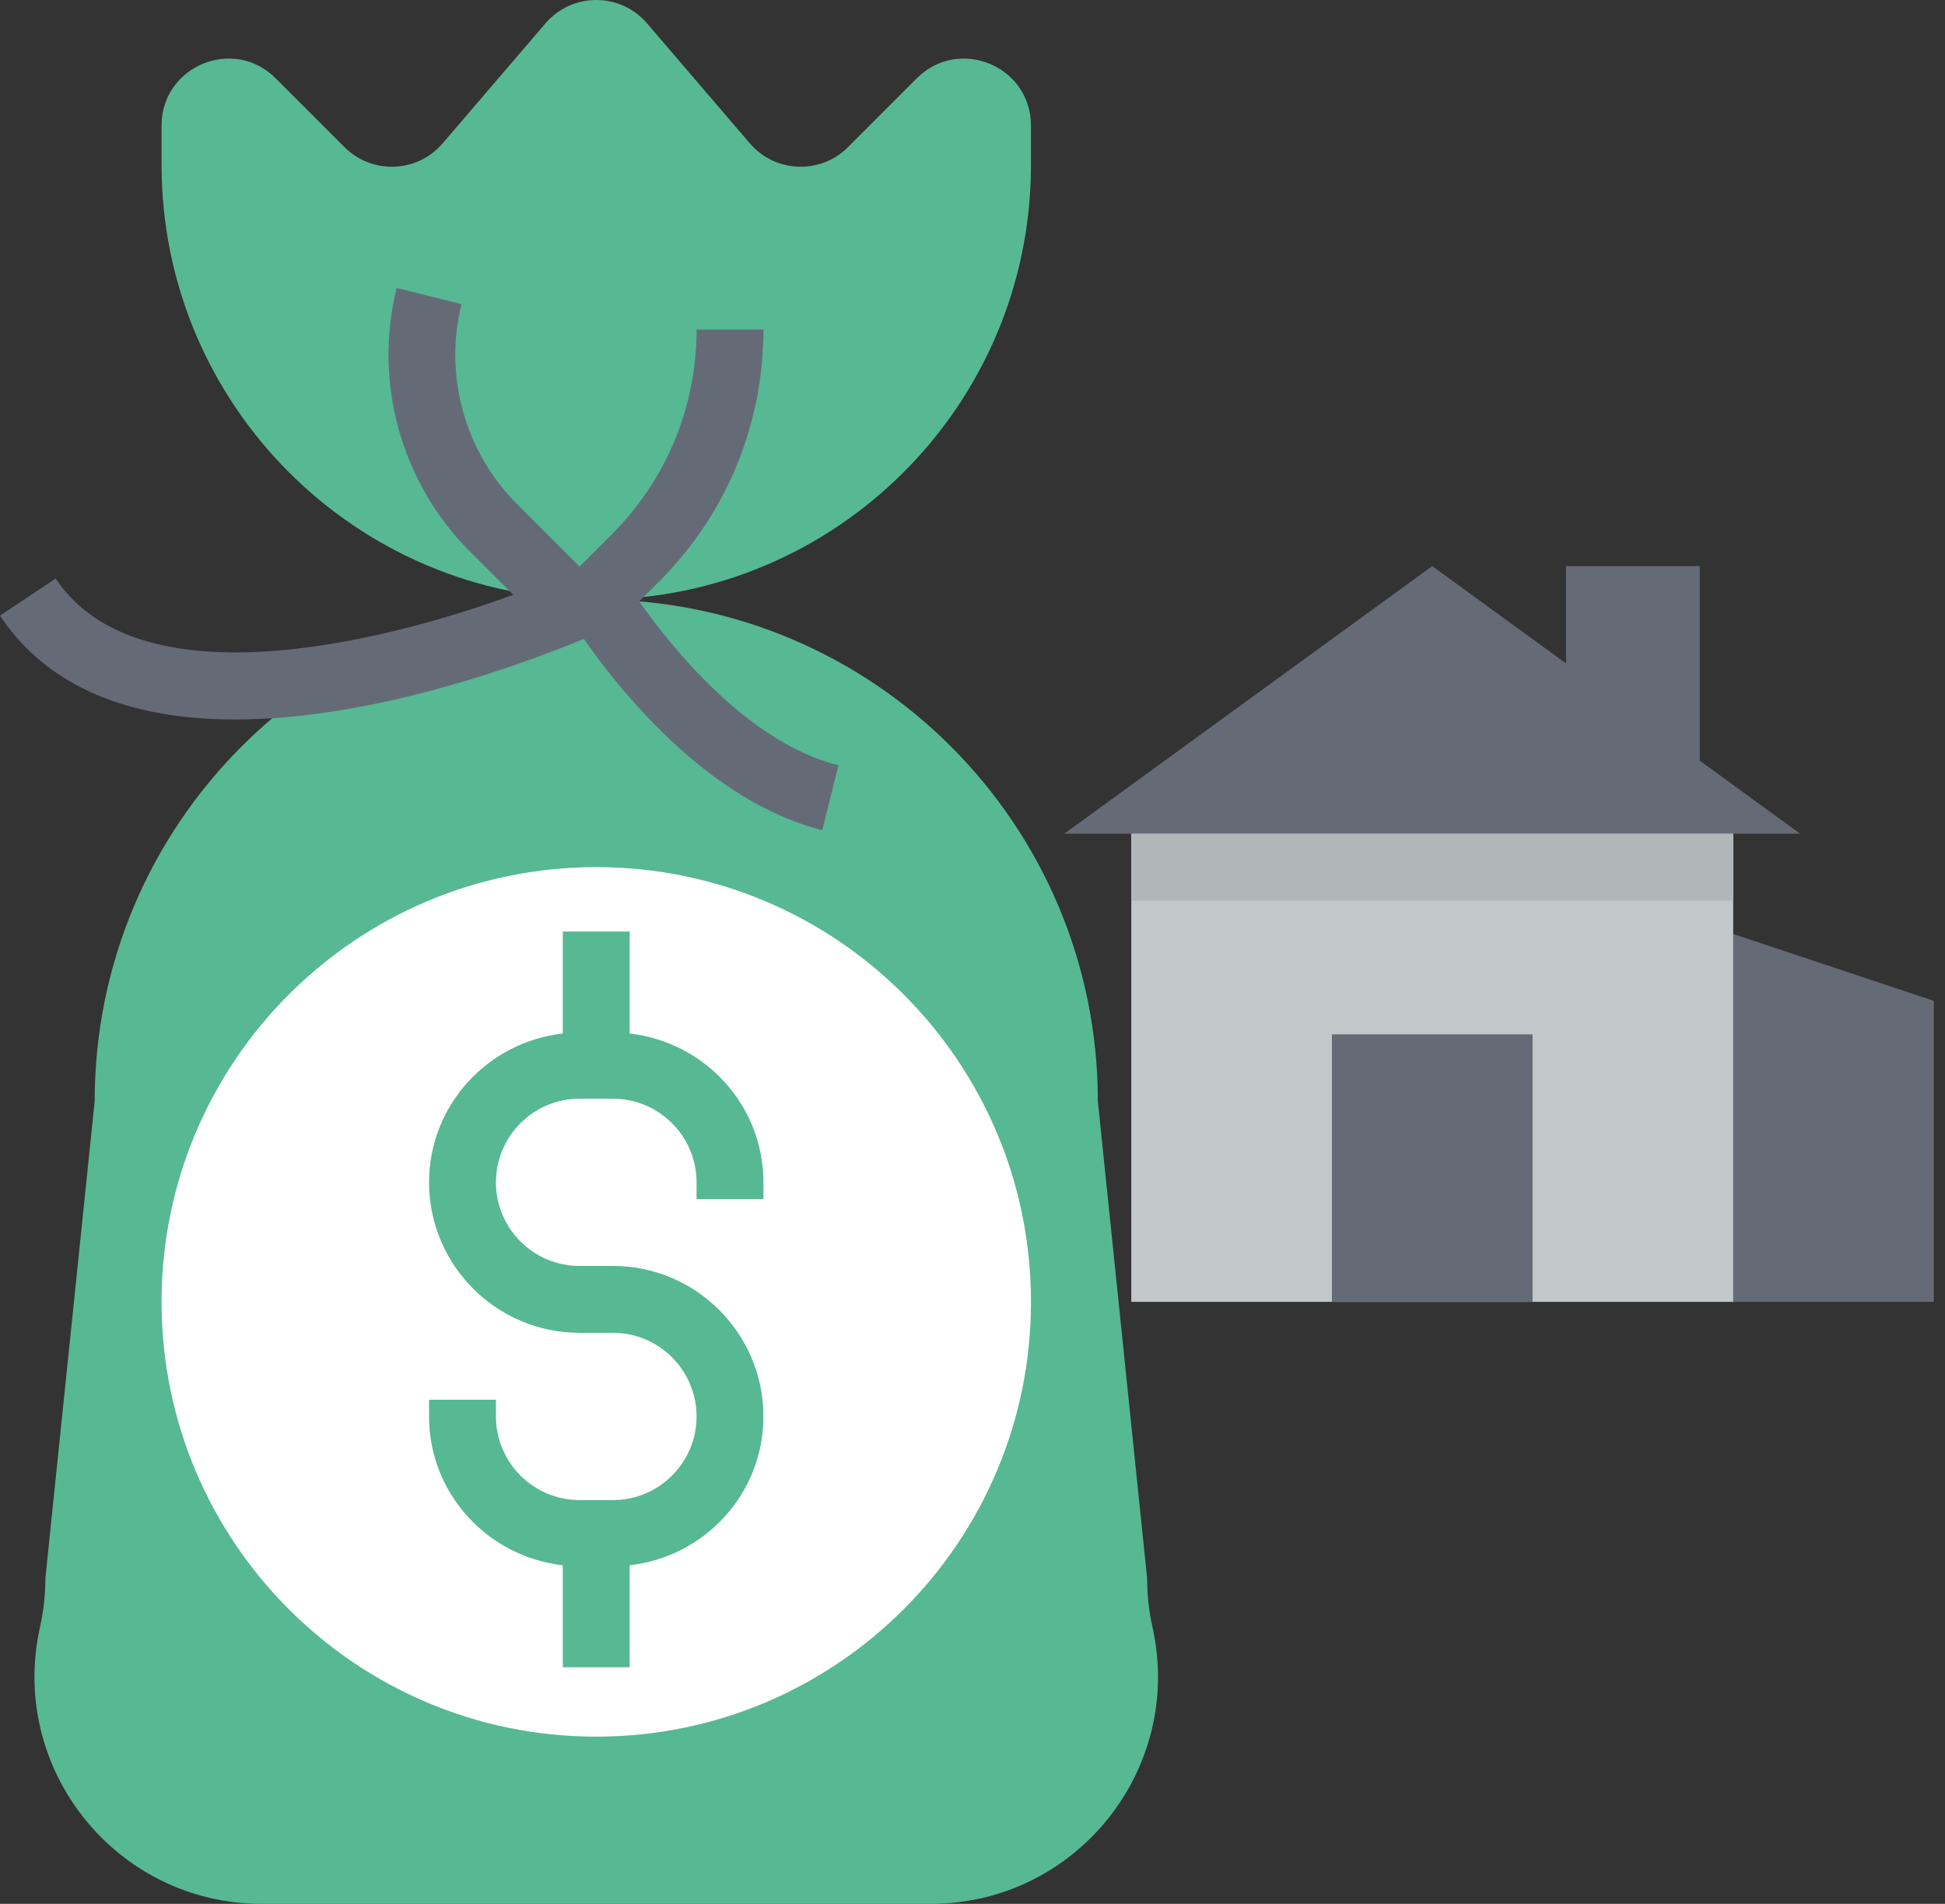
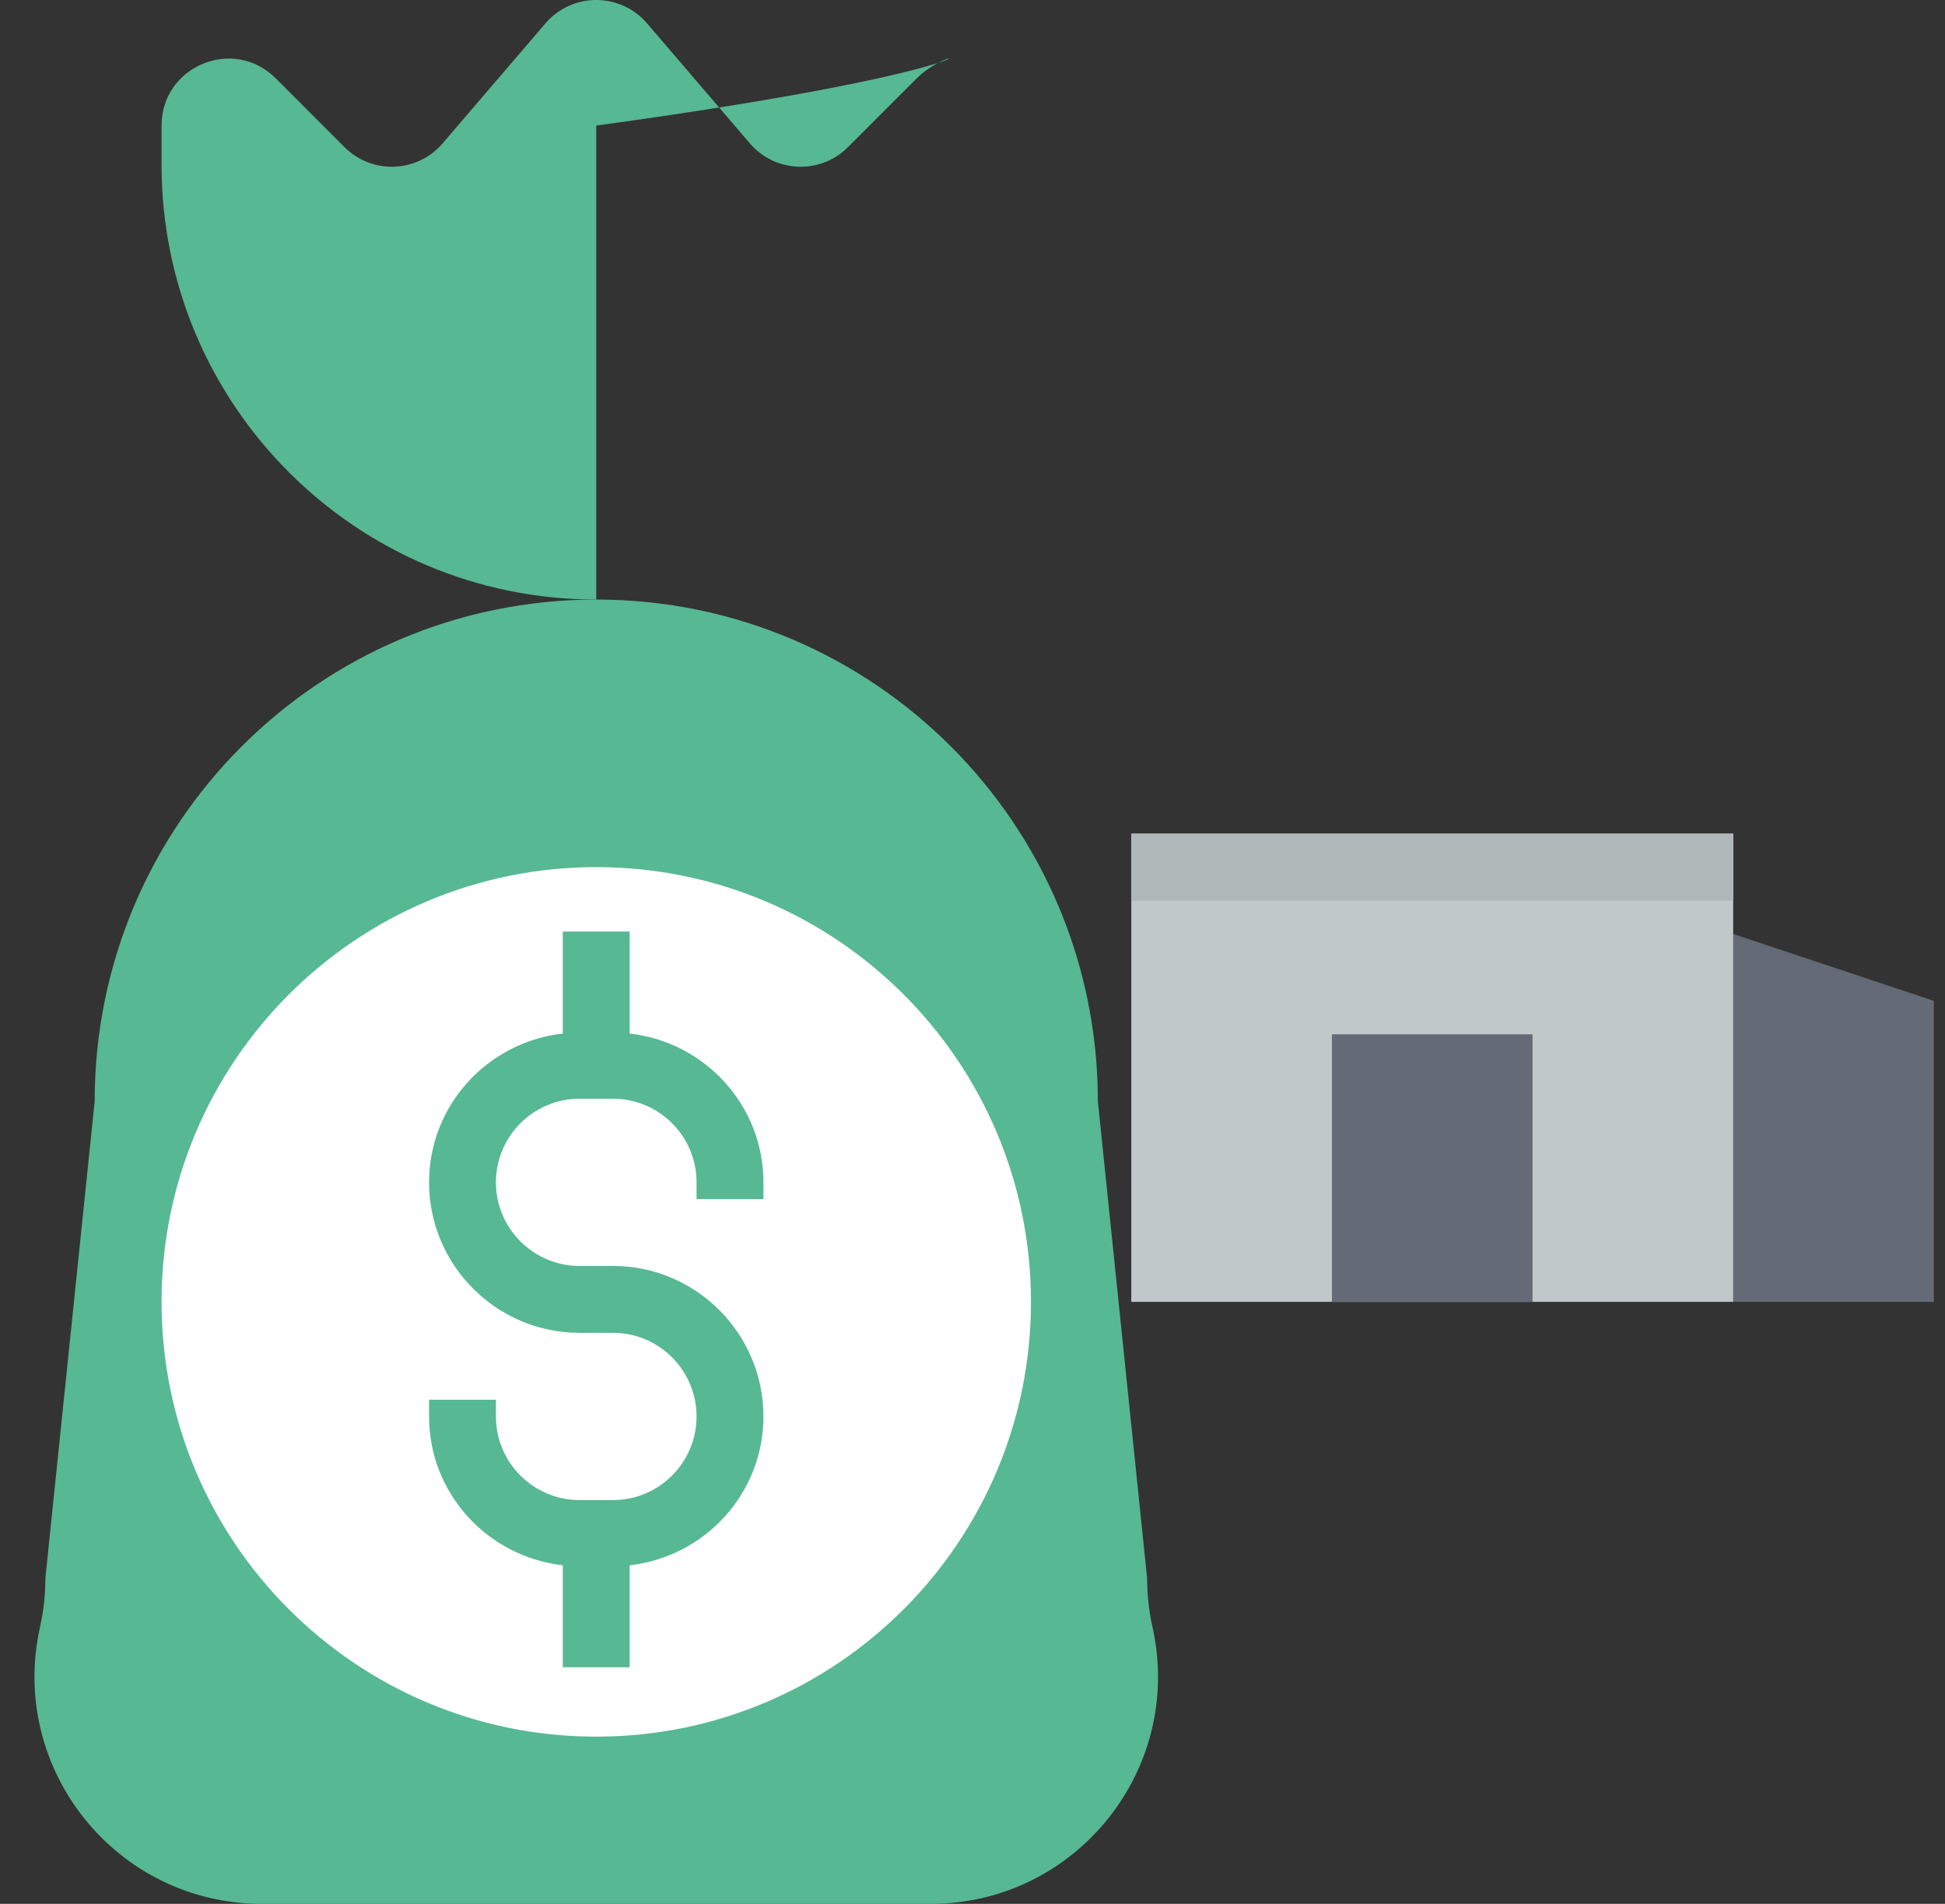
<svg xmlns="http://www.w3.org/2000/svg" width="47" height="46" viewBox="0 0 47 46" fill="none">
  <rect x="0" y="0" width="47" height="46" fill="#333333" stroke="none" />
  <path d="M22.489 46H6.328C2.814 46 0.204 42.746 0.966 39.316C1.054 38.925 1.097 38.525 1.097 38.124L2.288 26.607C2.288 19.913 7.714 14.486 14.408 14.486C21.102 14.486 26.529 19.913 26.529 26.607L27.719 38.125C27.719 38.526 27.763 38.925 27.85 39.317C28.613 42.746 26.002 46 22.489 46Z" fill="#57B894" />
-   <path d="M3.904 3.034V3.981C3.904 9.783 8.606 14.486 14.408 14.486C20.21 14.486 24.913 9.783 24.913 3.981V3.034C24.913 1.594 23.172 0.874 22.154 1.892L20.49 3.556C19.825 4.221 18.733 4.179 18.12 3.464L15.635 0.564C14.99 -0.188 13.826 -0.188 13.181 0.564L10.696 3.464C10.084 4.179 8.992 4.221 8.326 3.556L6.662 1.892C5.644 0.874 3.904 1.595 3.904 3.034Z" fill="#57B894" />
+   <path d="M3.904 3.034V3.981C3.904 9.783 8.606 14.486 14.408 14.486V3.034C24.913 1.594 23.172 0.874 22.154 1.892L20.49 3.556C19.825 4.221 18.733 4.179 18.12 3.464L15.635 0.564C14.99 -0.188 13.826 -0.188 13.181 0.564L10.696 3.464C10.084 4.179 8.992 4.221 8.326 3.556L6.662 1.892C5.644 0.874 3.904 1.595 3.904 3.034Z" fill="#57B894" />
  <path d="M14.408 41.96C20.21 41.96 24.913 37.257 24.913 31.455C24.913 25.654 20.21 20.951 14.408 20.951C8.607 20.951 3.904 25.654 3.904 31.455C3.904 37.257 8.607 41.96 14.408 41.96Z" fill="white" />
-   <path d="M15.447 14.531L15.927 14.051C17.553 12.425 18.448 10.262 18.448 7.963H16.832C16.832 9.831 16.105 11.588 14.784 12.91L14.004 13.689L12.487 12.171C11.233 10.918 10.722 9.071 11.152 7.35L9.585 6.958C9.018 9.227 9.693 11.661 11.345 13.314L12.402 14.371C8.997 15.616 3.305 16.922 1.345 13.979L0 14.875C3.117 19.552 11.671 16.447 14.108 15.437C14.958 16.657 17.11 19.368 19.87 20.058L20.261 18.491C18.044 17.937 16.187 15.586 15.447 14.531Z" fill="#656B76" />
  <path d="M15.216 24.972V22.507H13.6V24.972C11.787 25.176 10.368 26.701 10.368 28.567C10.368 30.572 11.999 32.203 14.004 32.203H14.812C15.927 32.203 16.832 33.11 16.832 34.224C16.832 35.337 15.927 36.244 14.812 36.244H14.004C12.89 36.244 11.984 35.337 11.984 34.224V33.82H10.368V34.224C10.368 36.09 11.787 37.615 13.6 37.819V40.284H15.216V37.819C17.029 37.615 18.448 36.09 18.448 34.224C18.448 32.219 16.817 30.587 14.812 30.587H14.004C12.89 30.587 11.984 29.681 11.984 28.567C11.984 27.454 12.89 26.547 14.004 26.547H14.812C15.927 26.547 16.832 27.454 16.832 28.567V28.971H18.448V28.567C18.448 26.701 17.029 25.177 15.216 24.972Z" fill="#57B894" />
  <path d="M46.73 31.455V24.183L41.882 22.567V31.455H46.73Z" fill="#656B76" />
  <path d="M27.337 20.142H41.882V31.455H27.337V20.142Z" fill="#C0C8C9" />
  <path d="M32.185 24.991H37.034V31.455H32.185V24.991Z" fill="#656B76" />
-   <path d="M41.882 20.142H43.498L41.074 18.379V13.678H37.842V16.029L34.609 13.678L25.721 20.142H27.337H41.882Z" fill="#656B76" />
  <path d="M27.337 20.142H41.882V21.759H27.337V20.142Z" fill="#AFB7B8" />
</svg>